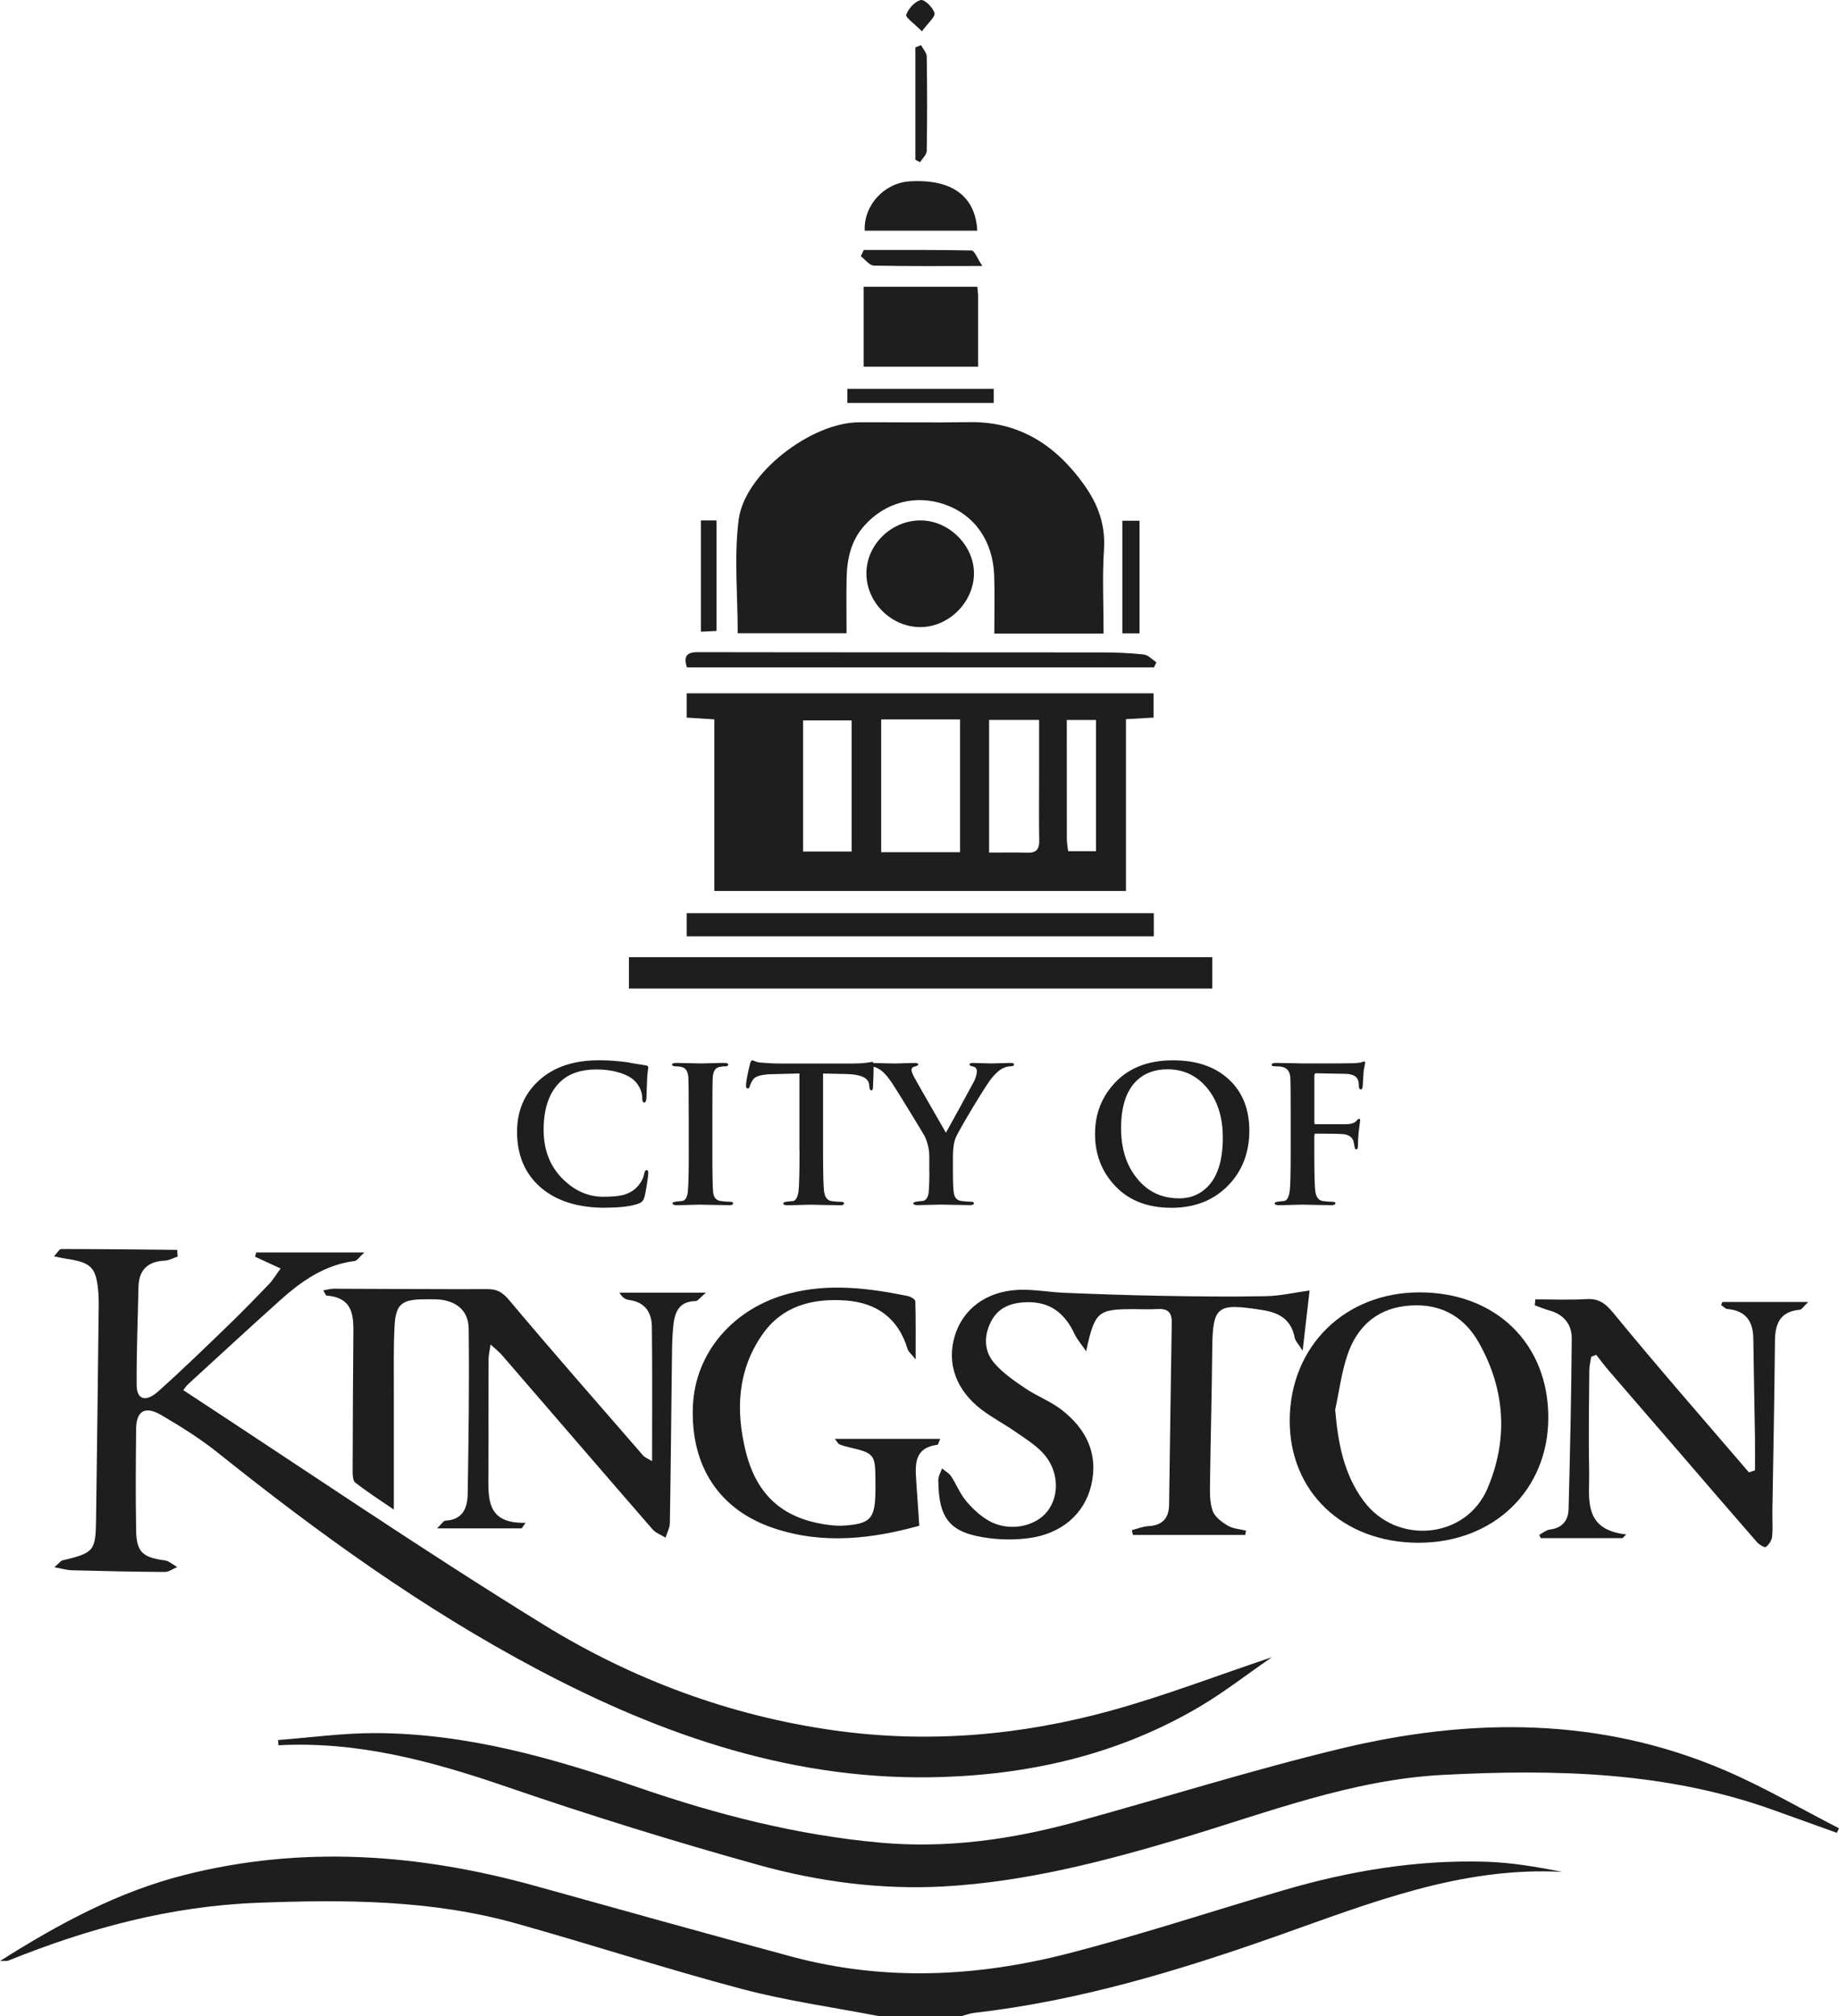
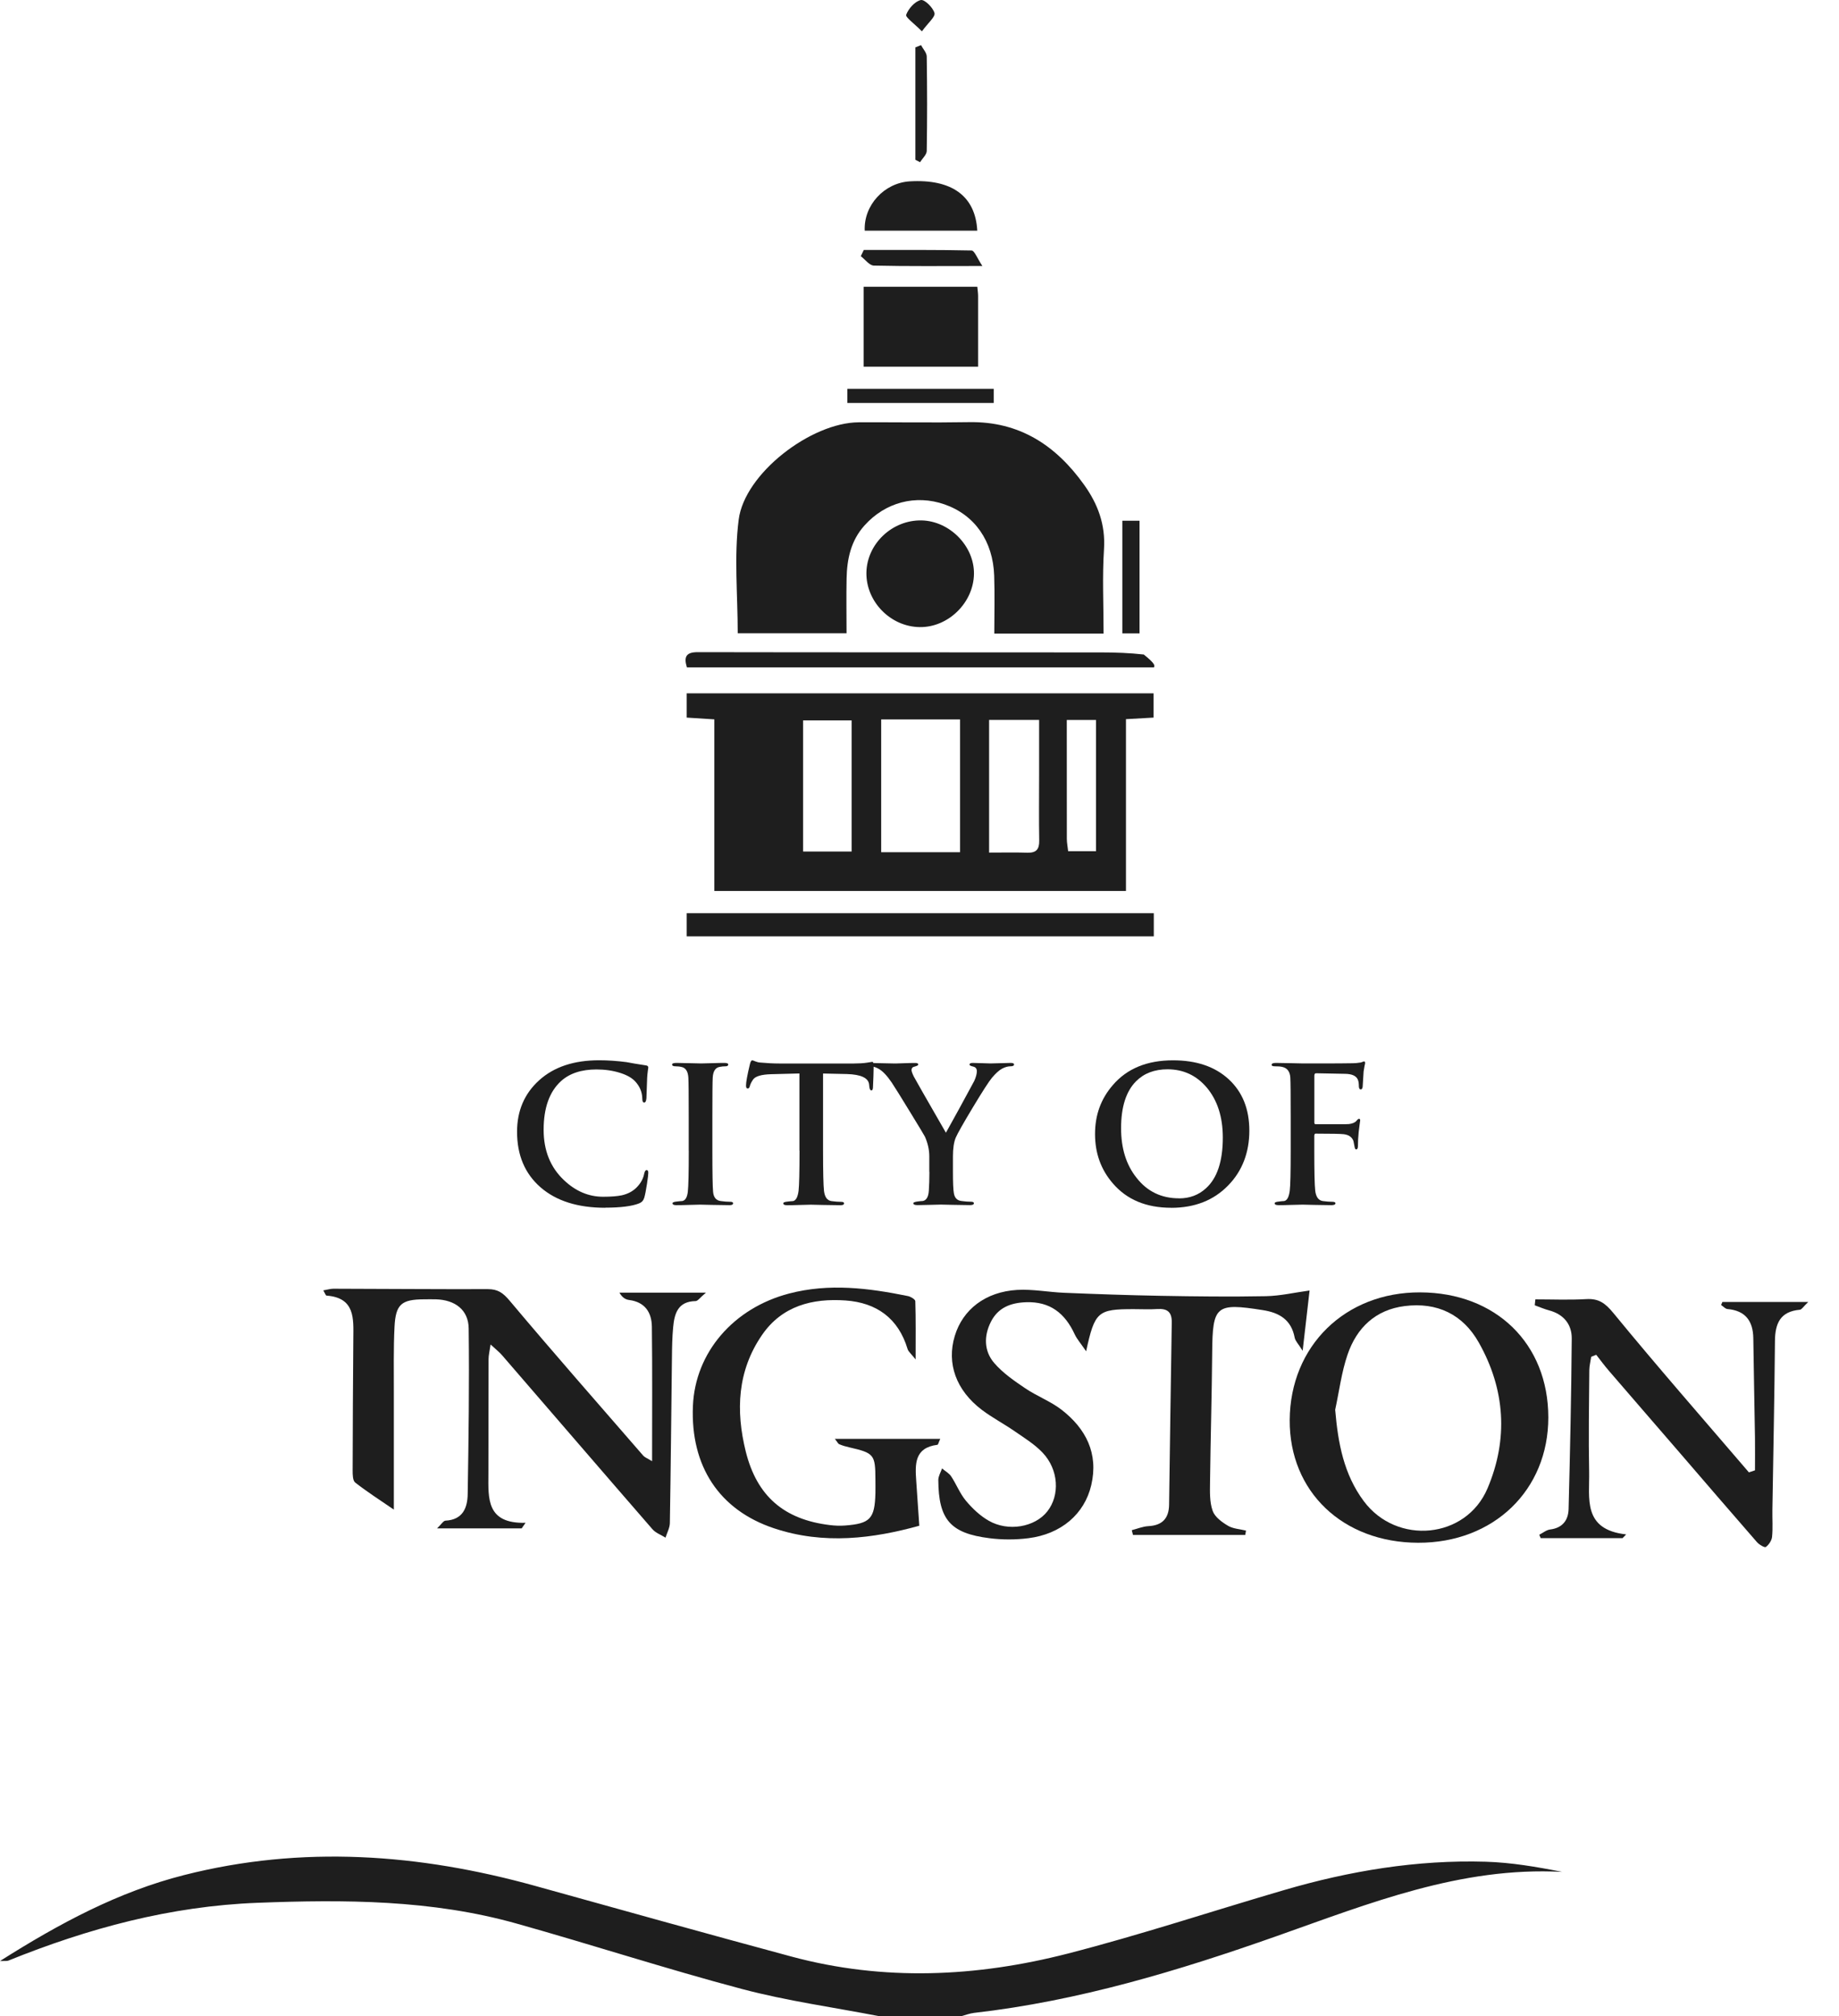
<svg xmlns="http://www.w3.org/2000/svg" width="104" height="114" viewBox="0 0 104 114" fill="none">
  <path d="M49.747 114C47.151 113.495 44.519 113.135 41.966 112.459C37.683 111.325 33.465 109.949 29.2 108.754C24.404 107.407 19.501 107.395 14.56 107.584C9.631 107.773 4.995 109.025 0.471 110.853C0.391 110.885 0.29 110.865 0 110.876C3.364 108.745 6.693 106.961 10.407 106.017C17.085 104.319 23.701 104.806 30.276 106.631C35.098 107.971 39.921 109.32 44.753 110.622C49.972 112.028 55.216 111.783 60.389 110.454C64.491 109.4 68.519 108.063 72.589 106.873C76.318 105.78 80.124 105.146 84.019 105.261C85.465 105.305 86.903 105.55 88.343 105.836C82.602 105.529 77.435 107.62 72.204 109.465C66.631 111.431 60.99 113.135 55.086 113.808C54.837 113.838 54.597 113.932 54.353 113.997H49.744L49.747 114Z" fill="#1E1E1E" />
-   <path d="M3.065 88.621C3.385 88.34 3.444 88.246 3.518 88.228C5.315 87.8 5.41 87.703 5.433 85.902C5.49 81.922 5.534 77.942 5.581 73.962C5.584 73.676 5.587 73.386 5.564 73.103C5.445 71.653 5.178 71.379 3.723 71.166C3.542 71.139 3.361 71.095 3.053 71.033C3.24 70.838 3.349 70.62 3.462 70.62C5.647 70.62 7.834 70.646 10.019 70.667C10.028 70.794 10.04 70.921 10.049 71.045C9.802 71.128 9.559 71.269 9.31 71.278C8.332 71.323 7.852 71.816 7.831 72.781C7.793 74.626 7.716 76.472 7.728 78.314C7.733 79.138 8.243 79.3 8.952 78.665C10.286 77.475 11.566 76.229 12.852 74.989C13.656 74.216 14.432 73.416 15.206 72.61C15.437 72.368 15.612 72.069 15.87 71.721C15.316 71.464 14.868 71.26 14.424 71.054C14.447 70.974 14.468 70.894 14.492 70.815H20.607C20.296 71.095 20.189 71.281 20.061 71.296C18.357 71.511 17.035 72.441 15.814 73.54C14.083 75.096 12.369 76.675 10.653 78.249C10.517 78.373 10.419 78.538 10.366 78.6C17.162 83.044 23.846 87.608 30.729 91.851C35.754 94.948 41.264 97.006 47.171 97.835C52.474 98.579 57.706 98.131 62.834 96.716C65.828 95.893 68.739 94.768 71.928 93.699C70.446 94.721 69.177 95.713 67.799 96.522C63.356 99.129 58.503 100.292 53.367 100.469C45.058 100.758 37.532 98.172 30.335 94.354C23.879 90.93 17.989 86.675 12.301 82.123C11.311 81.331 10.217 80.652 9.121 80.008C8.202 79.471 7.71 79.769 7.698 80.797C7.677 82.707 7.665 84.62 7.698 86.531C7.719 87.753 8.068 88.057 9.307 88.222C9.556 88.255 9.785 88.47 10.022 88.6C9.788 88.698 9.55 88.881 9.316 88.878C7.562 88.869 5.804 88.828 4.049 88.783C3.797 88.777 3.551 88.698 3.071 88.612L3.065 88.621Z" fill="#1E1E1E" />
-   <path d="M15.734 98.379C17.56 98.243 19.383 97.986 21.209 97.989C26.387 97.998 31.287 99.406 36.133 101.074C40.576 102.604 45.117 103.767 49.815 104.186C53.553 104.52 57.214 104.003 60.809 103.02C65.822 101.647 70.784 100.076 75.835 98.863C83.159 97.103 90.475 97.062 97.541 100.091C99.755 101.039 101.851 102.27 104 103.371C103.959 103.457 103.92 103.542 103.878 103.628C102.699 103.203 101.519 102.781 100.339 102.356C94.263 100.162 87.973 100.023 81.618 100.351C76.433 100.617 71.664 102.491 66.782 103.947C62.404 105.252 57.985 106.397 53.405 106.657C49.839 106.858 46.297 106.392 42.879 105.441C38.092 104.109 33.341 102.636 28.642 101.021C24.445 99.58 20.236 98.435 15.743 98.677C15.737 98.576 15.734 98.476 15.728 98.376L15.734 98.379Z" fill="#1E1E1E" />
  <path d="M62.41 35.822H56.23C56.23 34.703 56.26 33.629 56.224 32.557C56.159 30.585 55.118 29.111 53.417 28.518C51.778 27.948 50.07 28.397 48.891 29.708C48.12 30.564 47.898 31.609 47.877 32.71C47.856 33.723 47.874 34.736 47.874 35.805H41.72C41.72 33.62 41.507 31.47 41.774 29.383C42.109 26.764 45.87 23.892 48.562 23.877C50.639 23.868 52.72 23.903 54.798 23.868C57.656 23.818 59.716 25.182 61.307 27.408C62.084 28.491 62.523 29.658 62.434 31.051C62.333 32.601 62.41 34.163 62.41 35.822Z" fill="#1E1E1E" />
  <path d="M63.676 50.375H40.398V40.673C39.832 40.638 39.367 40.608 38.833 40.573V39.2H65.238V40.573C64.731 40.602 64.26 40.629 63.676 40.661V50.375ZM49.833 40.676V48.184H54.294V40.676H49.833ZM48.161 48.146V40.732H45.417V48.146H48.161ZM55.933 48.205C56.71 48.205 57.407 48.19 58.103 48.211C58.595 48.225 58.779 48.025 58.77 47.535C58.749 46.298 58.764 45.057 58.764 43.821C58.764 42.784 58.764 41.748 58.764 40.703H55.936V48.208L55.933 48.205ZM61.983 48.128V40.706H60.329C60.329 42.985 60.329 45.208 60.332 47.428C60.332 47.644 60.377 47.856 60.406 48.125H61.983V48.128Z" fill="#1E1E1E" />
  <path d="M36.877 82.607C36.877 79.967 36.895 77.49 36.865 75.016C36.856 74.21 36.48 73.617 35.579 73.501C35.383 73.475 35.196 73.377 35.03 73.085H39.924C39.589 73.365 39.465 73.56 39.34 73.563C38.341 73.578 38.14 74.263 38.069 75.037C38.015 75.606 38.006 76.182 38 76.755C37.962 79.876 37.935 82.996 37.882 86.117C37.876 86.392 37.722 86.666 37.636 86.938C37.387 86.781 37.084 86.675 36.901 86.466C34.055 83.191 31.227 79.902 28.391 76.622C28.233 76.439 28.035 76.288 27.744 76.017C27.691 76.389 27.629 76.619 27.629 76.852C27.62 79.014 27.629 81.175 27.62 83.336C27.614 84.721 27.501 86.156 29.721 86.099C29.647 86.206 29.576 86.309 29.502 86.415H24.715C24.958 86.185 25.071 85.984 25.192 85.978C26.17 85.928 26.437 85.255 26.449 84.478C26.5 81.358 26.544 78.234 26.505 75.113C26.494 74.056 25.732 73.493 24.647 73.463C24.422 73.457 24.199 73.463 23.974 73.463C22.705 73.472 22.376 73.74 22.311 75.016C22.249 76.256 22.276 77.502 22.273 78.745C22.27 80.879 22.273 83.014 22.273 85.353C21.446 84.786 20.743 84.337 20.088 83.823C19.946 83.711 19.943 83.377 19.943 83.144C19.946 80.658 19.963 78.172 19.981 75.686C19.99 74.558 20.091 73.377 18.467 73.253C18.419 73.25 18.378 73.118 18.283 72.958C18.514 72.92 18.686 72.864 18.855 72.864C21.766 72.87 24.68 72.896 27.59 72.887C28.162 72.887 28.456 73.106 28.826 73.546C31.307 76.498 33.853 79.394 36.382 82.308C36.459 82.397 36.589 82.441 36.868 82.61L36.877 82.607Z" fill="#1E1E1E" />
  <path d="M74.059 72.973C73.953 73.888 73.828 74.981 73.668 76.374C73.422 75.978 73.253 75.819 73.217 75.63C73.028 74.626 72.364 74.222 71.418 74.074C68.759 73.655 68.573 73.814 68.552 76.472C68.531 78.922 68.46 81.37 68.43 83.82C68.424 84.358 68.404 84.93 68.579 85.423C68.7 85.769 69.1 86.061 69.444 86.265C69.734 86.439 70.12 86.454 70.464 86.539C70.449 86.622 70.434 86.705 70.422 86.787H64.073C64.049 86.696 64.028 86.604 64.005 86.516C64.316 86.436 64.624 86.306 64.942 86.288C65.73 86.247 66.103 85.849 66.115 85.081C66.166 81.644 66.207 78.208 66.266 74.771C66.275 74.18 66.017 73.977 65.454 74.012C65.01 74.042 64.559 74.018 64.112 74.018C62.084 74.018 61.912 74.151 61.423 76.401C61.121 75.955 60.904 75.716 60.774 75.435C60.228 74.257 59.387 73.575 58.014 73.628C57.149 73.661 56.443 73.935 56.04 74.73C55.634 75.53 55.643 76.383 56.221 77.059C56.704 77.623 57.35 78.069 57.976 78.491C58.634 78.937 59.404 79.223 60.03 79.704C61.414 80.776 62.131 82.181 61.714 83.968C61.328 85.612 60.006 86.737 58.157 86.97C57.433 87.062 56.68 87.062 55.957 86.97C53.74 86.693 53.076 85.913 53.064 83.678C53.064 83.46 53.2 83.244 53.275 83.026C53.45 83.174 53.669 83.292 53.79 83.472C54.087 83.921 54.285 84.446 54.626 84.853C54.988 85.285 55.421 85.698 55.904 85.975C57.015 86.619 58.527 86.344 59.227 85.456C59.95 84.54 59.873 83.088 58.957 82.128C58.503 81.653 57.919 81.293 57.371 80.915C56.769 80.499 56.114 80.156 55.53 79.716C54.063 78.606 53.526 77.086 53.995 75.533C54.448 74.036 55.729 73.038 57.525 72.931C58.406 72.881 59.298 73.058 60.184 73.094C62.001 73.168 63.821 73.233 65.638 73.265C67.621 73.301 69.604 73.324 71.584 73.286C72.402 73.271 73.214 73.079 74.062 72.964L74.059 72.973Z" fill="#1E1E1E" />
  <path d="M80.198 87.227C75.933 87.215 72.915 84.334 72.936 80.292C72.96 76.103 76.072 73.055 80.314 73.07C84.6 73.085 87.558 75.972 87.561 80.138C87.564 84.257 84.466 87.239 80.198 87.227ZM75.509 79.719C75.669 81.597 75.995 83.36 77.127 84.877C78.992 87.378 82.907 87.018 84.122 84.154C85.305 81.37 85.127 78.559 83.63 75.908C82.729 74.31 81.271 73.614 79.445 73.844C77.791 74.05 76.724 75.072 76.208 76.587C75.864 77.593 75.734 78.671 75.506 79.716L75.509 79.719Z" fill="#1E1E1E" />
  <path d="M102.26 73.614C101.987 73.873 101.892 74.045 101.783 74.053C100.683 74.151 100.387 74.821 100.378 75.813C100.351 78.996 100.283 82.181 100.233 85.364C100.224 85.875 100.265 86.389 100.215 86.894C100.194 87.1 100.034 87.34 99.862 87.466C99.797 87.517 99.483 87.334 99.358 87.189C97.912 85.533 96.477 83.862 95.039 82.193C93.685 80.623 92.324 79.058 90.973 77.487C90.727 77.201 90.504 76.897 90.27 76.599C90.175 76.637 90.08 76.675 89.986 76.714C89.95 76.965 89.882 77.216 89.879 77.466C89.864 79.38 89.831 81.29 89.87 83.203C89.9 84.706 89.482 86.483 91.963 86.755C91.894 86.826 91.826 86.897 91.758 86.967H87.131C87.104 86.903 87.075 86.841 87.048 86.775C87.253 86.672 87.448 86.504 87.662 86.477C88.367 86.392 88.69 85.949 88.708 85.323C88.791 82.108 88.862 78.892 88.886 75.68C88.892 74.88 88.432 74.31 87.608 74.089C87.33 74.015 87.063 73.897 86.793 73.8C86.805 73.687 86.817 73.578 86.829 73.466C87.786 73.466 88.749 73.507 89.704 73.451C90.412 73.41 90.777 73.676 91.242 74.24C93.741 77.286 96.341 80.254 98.905 83.247C99.02 83.209 99.133 83.171 99.249 83.132C99.249 82.521 99.257 81.907 99.249 81.296C99.219 79.418 99.18 77.543 99.154 75.665C99.139 74.694 98.715 74.101 97.689 74.012C97.565 74 97.452 73.862 97.334 73.785C97.357 73.729 97.381 73.67 97.405 73.614H102.26Z" fill="#1E1E1E" />
-   <path d="M68.555 54.119V55.893H35.567V54.119H68.558H68.555Z" fill="#1E1E1E" />
  <path d="M53.174 81.352C53.085 81.541 53.058 81.683 53.011 81.689C51.704 81.854 51.748 82.79 51.816 83.743C51.873 84.546 51.926 85.35 51.988 86.265C49.398 86.982 46.599 87.357 43.763 86.406C40.674 85.373 39.044 82.896 39.186 79.495C39.313 76.466 41.477 73.959 44.628 73.135C46.887 72.545 49.119 72.825 51.348 73.28C51.505 73.312 51.76 73.466 51.763 73.569C51.795 74.588 51.781 75.603 51.781 76.864C51.526 76.539 51.372 76.424 51.327 76.277C50.805 74.532 49.569 73.652 47.818 73.528C45.944 73.395 44.225 73.835 43.096 75.477C41.7 77.502 41.602 79.763 42.174 82.066C42.805 84.603 44.349 85.913 46.919 86.226C47.204 86.262 47.495 86.274 47.779 86.253C49.211 86.147 49.469 85.869 49.507 84.425C49.513 84.171 49.507 83.915 49.507 83.661C49.501 82.232 49.436 82.155 48.007 81.827C47.821 81.786 47.637 81.73 47.462 81.656C47.391 81.626 47.352 81.526 47.213 81.352H53.174Z" fill="#1E1E1E" />
  <path d="M65.25 51.633V52.941H38.833V51.633H65.25Z" fill="#1E1E1E" />
  <path d="M55.269 16.212C55.29 16.434 55.314 16.587 55.314 16.738C55.317 18.043 55.314 19.345 55.314 20.732H48.843V16.212H55.269Z" fill="#1E1E1E" />
  <path d="M52.006 35.456C50.358 35.433 48.974 34.013 48.997 32.38C49.024 30.747 50.456 29.392 52.116 29.424C53.707 29.457 55.1 30.877 55.08 32.445C55.059 34.075 53.624 35.483 52.006 35.456Z" fill="#1E1E1E" />
-   <path d="M38.845 37.73C38.658 37.127 38.81 36.873 39.453 36.873C47.068 36.888 54.683 36.879 62.294 36.888C63.092 36.888 63.892 36.918 64.684 37.006C64.936 37.033 65.161 37.293 65.398 37.446C65.35 37.541 65.306 37.635 65.259 37.73H38.842H38.845Z" fill="#1E1E1E" />
+   <path d="M38.845 37.73C38.658 37.127 38.81 36.873 39.453 36.873C47.068 36.888 54.683 36.879 62.294 36.888C63.092 36.888 63.892 36.918 64.684 37.006C65.35 37.541 65.306 37.635 65.259 37.73H38.842H38.845Z" fill="#1E1E1E" />
  <path d="M55.267 13.044H48.903C48.834 11.609 50.005 10.34 51.446 10.254C53.805 10.112 55.163 11.066 55.267 13.044Z" fill="#1E1E1E" />
  <path d="M47.918 22.784V21.984H56.197V22.784H47.918Z" fill="#1E1E1E" />
  <path d="M63.471 35.81V29.442H64.444V35.81H63.471Z" fill="#1E1E1E" />
  <path d="M55.557 15.04C53.251 15.04 51.333 15.061 49.418 15.017C49.169 15.011 48.926 14.671 48.68 14.485L48.849 14.134C50.883 14.134 52.913 14.119 54.946 14.163C55.109 14.166 55.264 14.603 55.557 15.04Z" fill="#1E1E1E" />
-   <path d="M39.637 29.424H40.52V35.672C40.224 35.687 39.96 35.701 39.637 35.716V29.424Z" fill="#1E1E1E" />
  <path d="M52.086 2.551C52.199 2.767 52.406 2.979 52.409 3.195C52.436 4.975 52.439 6.756 52.409 8.536C52.406 8.748 52.163 8.958 52.033 9.171C51.944 9.123 51.855 9.076 51.766 9.032V2.678C51.873 2.637 51.979 2.593 52.089 2.551H52.086Z" fill="#1E1E1E" />
  <path d="M52.136 1.772C51.701 1.329 51.191 0.972 51.247 0.833C51.38 0.485 51.736 0.08 52.074 0.003C52.285 -0.044 52.765 0.428 52.848 0.738C52.904 0.951 52.486 1.291 52.136 1.772Z" fill="#1E1E1E" />
  <path d="M34.23 68.287C32.677 68.287 31.459 67.903 30.572 67.133C29.686 66.362 29.241 65.317 29.241 63.989C29.241 62.805 29.656 61.833 30.489 61.08C31.322 60.325 32.452 59.947 33.88 59.947C34.372 59.947 34.891 59.982 35.433 60.053C35.682 60.103 36.041 60.162 36.503 60.233C36.61 60.242 36.663 60.283 36.663 60.36C36.663 60.381 36.655 60.443 36.637 60.54C36.619 60.667 36.607 60.803 36.598 60.945C36.589 61.258 36.575 61.638 36.557 62.093C36.542 62.255 36.501 62.338 36.429 62.338C36.358 62.338 36.323 62.261 36.323 62.105C36.314 61.736 36.177 61.411 35.905 61.125C35.721 60.933 35.439 60.776 35.06 60.658C34.654 60.531 34.212 60.466 33.735 60.466C32.881 60.466 32.211 60.688 31.728 61.125C31.073 61.721 30.744 62.639 30.744 63.879C30.744 65.049 31.123 65.996 31.888 66.72C32.549 67.351 33.29 67.664 34.108 67.664C34.565 67.664 34.915 67.635 35.167 67.582C35.543 67.496 35.842 67.325 36.065 67.071C36.257 66.858 36.379 66.622 36.429 66.368C36.459 66.227 36.503 66.156 36.569 66.156C36.634 66.156 36.663 66.209 36.663 66.315C36.663 66.392 36.64 66.599 36.589 66.932C36.533 67.301 36.48 67.564 36.435 67.718C36.388 67.874 36.293 67.98 36.151 68.036C35.745 68.199 35.104 68.281 34.227 68.281L34.23 68.287Z" fill="#1E1E1E" />
  <path d="M38.949 65.054V63.183C38.949 61.913 38.943 61.163 38.928 60.927C38.907 60.587 38.786 60.387 38.563 60.331C38.442 60.301 38.321 60.289 38.196 60.289C38.072 60.289 38.009 60.254 38.009 60.183C38.009 60.127 38.095 60.097 38.264 60.097C38.406 60.097 38.65 60.103 38.996 60.112C39.34 60.121 39.559 60.127 39.654 60.127C39.731 60.127 39.933 60.121 40.253 60.112C40.573 60.1 40.807 60.097 40.959 60.097C41.11 60.097 41.184 60.127 41.184 60.183C41.184 60.254 41.133 60.289 41.03 60.289C40.926 60.289 40.816 60.298 40.698 60.322C40.458 60.363 40.327 60.567 40.306 60.927C40.292 61.16 40.286 61.913 40.286 63.183V65.054C40.286 66.324 40.3 67.1 40.327 67.384C40.354 67.697 40.496 67.871 40.751 67.906C40.956 67.936 41.136 67.948 41.291 67.948C41.403 67.948 41.459 67.977 41.459 68.033C41.459 68.104 41.391 68.14 41.258 68.14C40.988 68.14 40.659 68.134 40.271 68.125C39.883 68.116 39.657 68.11 39.592 68.11C39.527 68.11 39.325 68.116 38.987 68.125C38.65 68.137 38.401 68.14 38.246 68.14C38.104 68.14 38.033 68.104 38.033 68.033C38.033 67.983 38.11 67.951 38.267 67.936C38.374 67.921 38.48 67.912 38.587 67.906C38.759 67.871 38.863 67.694 38.898 67.381C38.934 67.065 38.952 66.291 38.952 65.057L38.949 65.054Z" fill="#1E1E1E" />
  <path d="M45.209 65.054V60.694L43.617 60.735C43.054 60.75 42.71 60.853 42.583 61.045C42.491 61.181 42.429 61.305 42.402 61.417C42.381 61.5 42.343 61.544 42.283 61.544C42.218 61.544 42.189 61.488 42.189 61.373C42.189 61.181 42.263 60.773 42.414 60.15C42.45 60.015 42.491 59.95 42.541 59.95C42.562 59.95 42.618 59.967 42.713 60.009C42.805 60.047 42.903 60.071 43.001 60.077C43.386 60.112 43.742 60.13 44.068 60.13H48.298C48.576 60.13 48.822 60.115 49.036 60.083C49.249 60.05 49.347 60.035 49.323 60.035C49.38 60.035 49.409 60.109 49.409 60.257C49.409 60.328 49.403 60.522 49.395 60.847C49.383 61.172 49.374 61.388 49.368 61.494C49.359 61.6 49.332 61.653 49.282 61.653C49.217 61.653 49.178 61.582 49.163 61.441L49.151 61.322C49.116 60.948 48.695 60.75 47.892 60.726L46.546 60.697V65.057C46.546 66.262 46.564 67.024 46.599 67.334C46.641 67.682 46.78 67.874 47.017 67.909C47.225 67.939 47.406 67.951 47.563 67.951C47.678 67.951 47.735 67.98 47.735 68.036C47.735 68.107 47.666 68.143 47.533 68.143C47.263 68.143 46.931 68.137 46.54 68.128C46.149 68.116 45.92 68.113 45.855 68.113C45.79 68.113 45.589 68.119 45.251 68.128C44.913 68.14 44.664 68.143 44.51 68.143C44.367 68.143 44.296 68.107 44.296 68.036C44.296 67.986 44.373 67.954 44.53 67.939C44.637 67.924 44.744 67.915 44.85 67.909C45.014 67.874 45.117 67.679 45.162 67.322C45.197 67.009 45.215 66.256 45.215 65.057L45.209 65.054Z" fill="#1E1E1E" />
  <path d="M52.554 66.256V65.385C52.554 65.01 52.471 64.638 52.308 64.269C52.267 64.183 51.985 63.72 51.469 62.876C50.954 62.031 50.607 61.476 50.429 61.207C50.165 60.818 49.919 60.558 49.691 60.431C49.528 60.339 49.377 60.292 49.243 60.292C49.137 60.292 49.083 60.26 49.083 60.195C49.083 60.13 49.151 60.1 49.285 60.1C49.335 60.1 49.54 60.106 49.898 60.115C50.257 60.124 50.503 60.13 50.631 60.13C50.687 60.13 50.847 60.124 51.111 60.115C51.375 60.103 51.594 60.1 51.772 60.1C51.879 60.1 51.932 60.133 51.932 60.195C51.932 60.23 51.855 60.272 51.698 60.313C51.597 60.334 51.549 60.398 51.549 60.505C51.549 60.567 51.591 60.688 51.677 60.865C51.706 60.93 52.311 61.99 53.494 64.045C53.977 63.18 54.511 62.205 55.095 61.119C55.195 60.897 55.243 60.714 55.243 60.564C55.243 60.422 55.175 60.336 55.035 60.304C54.896 60.272 54.828 60.236 54.828 60.192C54.828 60.13 54.89 60.097 55.009 60.097C55.127 60.097 55.302 60.103 55.527 60.112C55.753 60.121 55.913 60.127 56.014 60.127C56.09 60.127 56.286 60.121 56.594 60.112C56.906 60.1 57.092 60.097 57.155 60.097C57.282 60.097 57.347 60.127 57.347 60.183C57.347 60.254 57.279 60.289 57.14 60.289C57.001 60.289 56.846 60.331 56.68 60.416C56.511 60.502 56.319 60.676 56.096 60.939C55.925 61.145 55.566 61.7 55.02 62.607C54.475 63.513 54.152 64.086 54.051 64.319C53.944 64.573 53.891 64.93 53.891 65.382V66.253C53.891 66.879 53.909 67.281 53.944 67.467C53.989 67.729 54.128 67.874 54.365 67.903C54.573 67.933 54.754 67.945 54.905 67.945C55.02 67.945 55.077 67.974 55.077 68.031C55.077 68.101 55.003 68.137 54.852 68.137C54.597 68.137 54.273 68.131 53.891 68.122C53.506 68.11 53.283 68.107 53.218 68.107C53.138 68.107 52.934 68.113 52.599 68.122C52.264 68.131 52.027 68.137 51.884 68.137C51.727 68.137 51.65 68.101 51.65 68.031C51.65 67.986 51.727 67.957 51.884 67.933C51.985 67.918 52.086 67.909 52.196 67.903C52.394 67.859 52.507 67.667 52.528 67.316C52.548 67.012 52.56 66.658 52.56 66.253L52.554 66.256Z" fill="#1E1E1E" />
  <path d="M66.231 68.287C64.82 68.287 63.72 67.827 62.932 66.906C62.262 66.132 61.927 65.205 61.927 64.118C61.927 63.032 62.262 62.126 62.932 61.352C63.735 60.416 64.87 59.95 66.338 59.95C67.662 59.95 68.712 60.307 69.489 61.024C70.265 61.742 70.653 62.707 70.653 63.929C70.653 65.152 70.256 66.209 69.456 67.024C68.638 67.868 67.562 68.29 66.231 68.29V68.287ZM66.678 67.756C67.277 67.756 67.781 67.567 68.193 67.192C68.833 66.619 69.153 65.66 69.153 64.319C69.153 63.156 68.851 62.214 68.246 61.491C67.662 60.803 66.921 60.458 66.026 60.458C65.294 60.458 64.701 60.682 64.254 61.128C63.685 61.694 63.4 62.583 63.4 63.788C63.4 64.93 63.691 65.866 64.278 66.596C64.882 67.369 65.683 67.753 66.681 67.753L66.678 67.756Z" fill="#1E1E1E" />
  <path d="M74.326 64.192V65.054C74.326 66.253 74.344 67.009 74.379 67.319C74.421 67.673 74.563 67.868 74.8 67.906C75.008 67.936 75.189 67.948 75.34 67.948C75.461 67.948 75.523 67.977 75.523 68.033C75.523 68.104 75.446 68.14 75.289 68.14C75.034 68.14 74.711 68.134 74.329 68.125C73.944 68.113 73.724 68.11 73.668 68.11C73.591 68.11 73.38 68.116 73.043 68.125C72.705 68.137 72.462 68.14 72.31 68.14C72.159 68.14 72.085 68.104 72.085 68.033C72.085 67.983 72.162 67.951 72.319 67.936C72.42 67.921 72.521 67.912 72.627 67.906C72.79 67.871 72.894 67.676 72.939 67.319C72.974 67.044 72.992 66.288 72.992 65.054V63.183C72.992 61.913 72.986 61.163 72.971 60.927C72.951 60.587 72.796 60.384 72.512 60.322C72.411 60.298 72.275 60.289 72.094 60.289C71.972 60.289 71.913 60.26 71.913 60.204C71.913 60.133 71.996 60.097 72.159 60.097C72.367 60.097 72.654 60.103 73.019 60.112C73.386 60.121 73.612 60.127 73.698 60.127C75.429 60.127 76.368 60.124 76.516 60.115C76.632 60.115 76.777 60.1 76.955 60.074C77.088 60.029 77.148 60.009 77.127 60.009C77.177 60.009 77.201 60.041 77.201 60.106C77.201 60.127 77.189 60.18 77.168 60.266C77.148 60.372 77.13 60.478 77.115 60.584C77.1 60.827 77.083 61.113 77.062 61.447C77.047 61.547 77.011 61.597 76.955 61.597C76.89 61.597 76.854 61.541 76.848 61.429C76.848 61.255 76.828 61.119 76.783 61.03C76.691 60.827 76.454 60.72 76.075 60.714L74.424 60.682C74.359 60.682 74.329 60.732 74.329 60.83V63.469C74.329 63.534 74.353 63.563 74.403 63.563H75.775C76.075 63.563 76.244 63.56 76.279 63.555C76.487 63.531 76.632 63.469 76.718 63.363C76.774 63.292 76.822 63.256 76.857 63.256C76.899 63.256 76.922 63.286 76.922 63.351C76.922 63.366 76.911 63.442 76.89 63.584C76.869 63.746 76.851 63.888 76.837 64.009C76.807 64.302 76.795 64.558 76.795 64.786C76.795 64.922 76.76 64.99 76.688 64.99C76.647 64.99 76.614 64.922 76.594 64.786C76.573 64.694 76.555 64.603 76.54 64.511C76.46 64.29 76.279 64.163 75.992 64.127C75.82 64.107 75.292 64.095 74.406 64.095C74.356 64.095 74.332 64.127 74.332 64.192H74.326Z" fill="#1E1E1E" />
</svg>